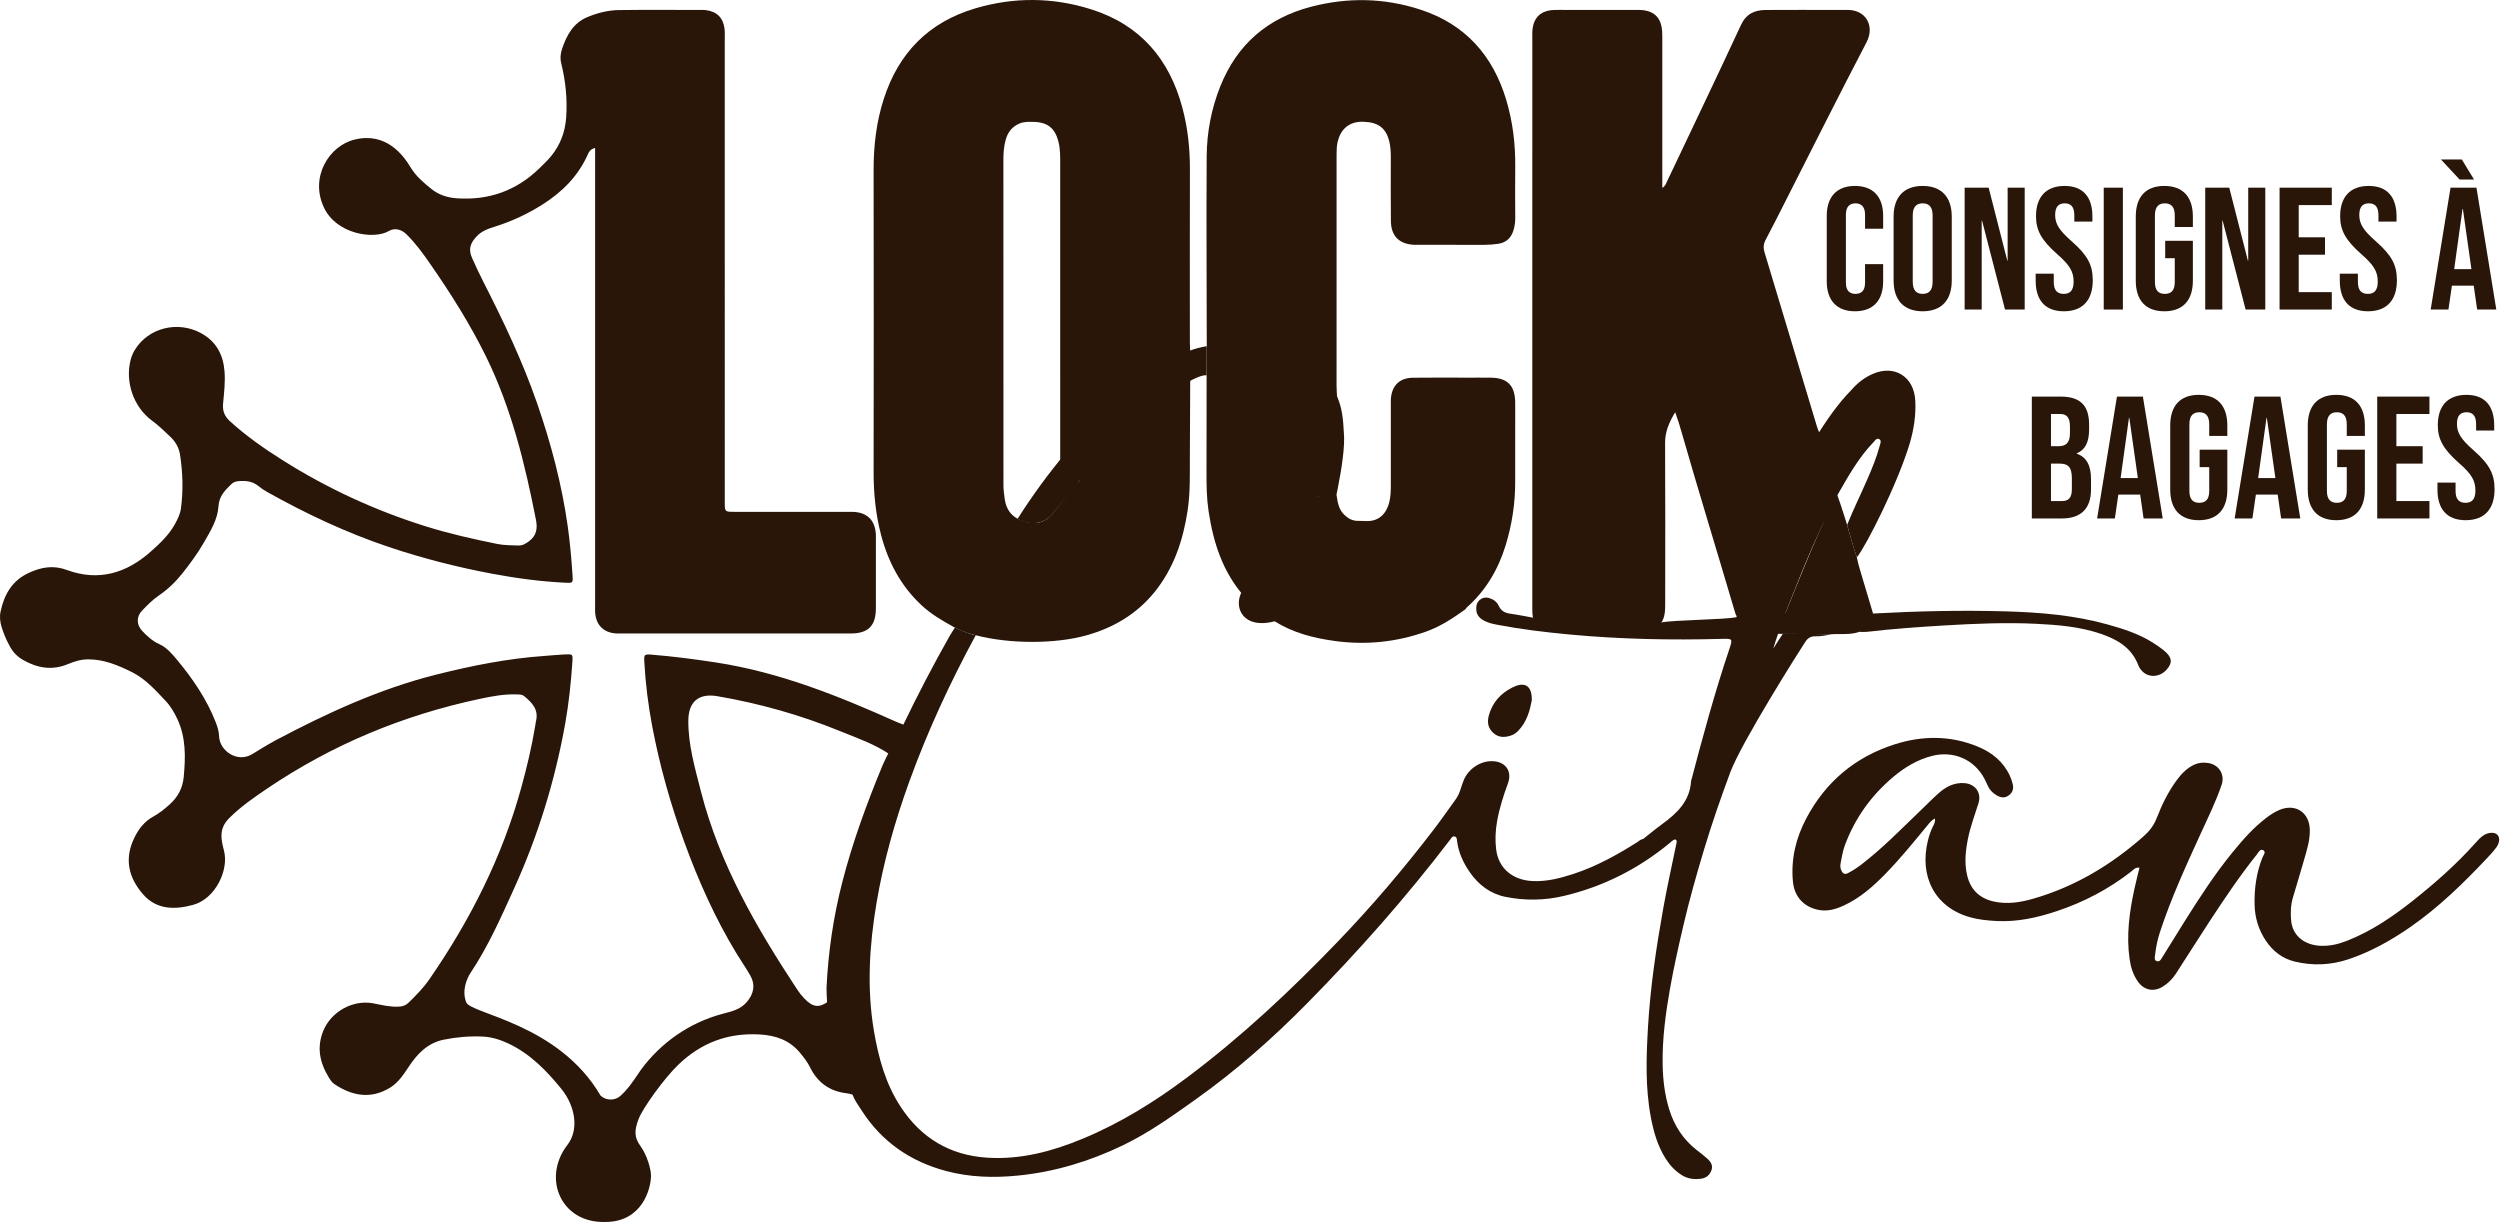
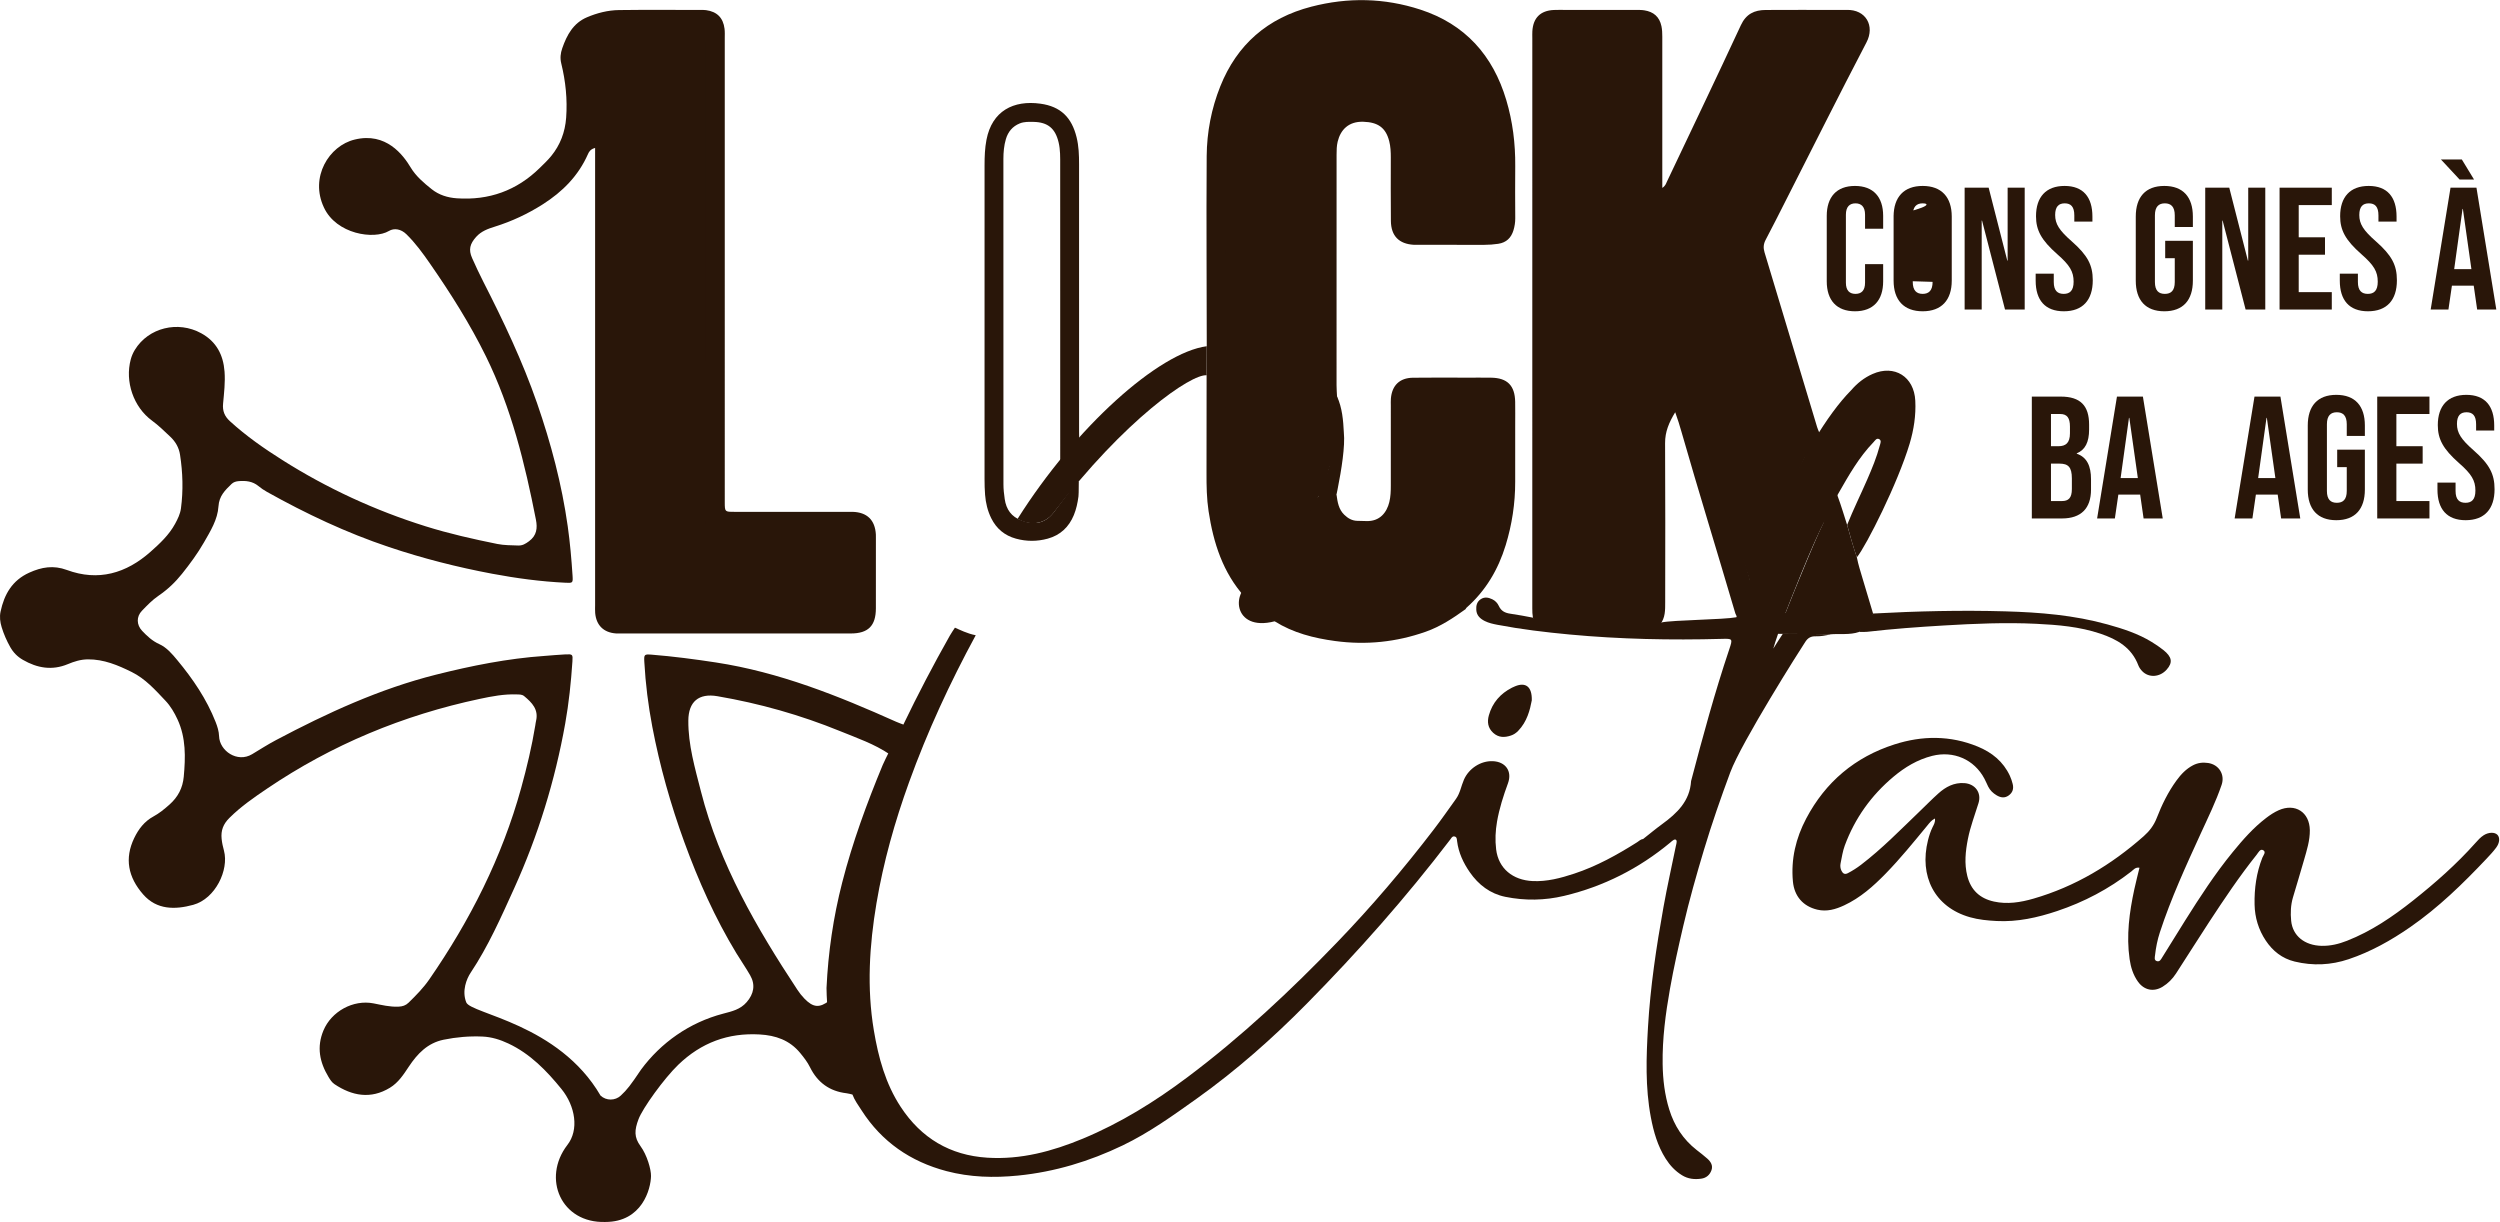
<svg xmlns="http://www.w3.org/2000/svg" width="2872" height="1404" viewBox="0 0 2872 1404" fill="none">
  <path d="M2098.57 323.207V248.008C2098.57 226.408 2109.77 213.609 2130.97 213.609C2152.17 213.609 2163.37 226.409 2163.37 248.008V262.808H2142.57V246.609C2142.57 237.41 2138.17 233.609 2131.57 233.609C2124.97 233.609 2120.57 237.41 2120.57 246.609V324.807C2120.57 334.007 2124.97 337.607 2131.57 337.607C2138.17 337.607 2142.57 334.007 2142.57 324.807V303.409H2163.37V323.209C2163.37 344.809 2152.17 357.607 2130.97 357.607C2109.77 357.605 2098.57 344.805 2098.57 323.207Z" fill="#291609" />
-   <path d="M2175.37 322.406V248.806C2175.37 226.407 2187.17 213.607 2208.77 213.607C2230.37 213.607 2242.17 226.408 2242.17 248.806V322.406C2242.17 344.805 2230.37 357.605 2208.77 357.605C2187.17 357.605 2175.37 344.805 2175.37 322.406ZM2220.17 323.805V247.408C2220.17 237.408 2215.77 233.607 2208.77 233.607C2201.77 233.607 2197.37 237.408 2197.37 247.408V323.805C2197.37 333.805 2201.77 337.605 2208.77 337.605C2215.77 337.605 2220.17 333.805 2220.17 323.805Z" fill="#291609" />
+   <path d="M2175.37 322.406V248.806C2175.37 226.407 2187.17 213.607 2208.77 213.607C2230.37 213.607 2242.17 226.408 2242.17 248.806V322.406C2242.17 344.805 2230.37 357.605 2208.77 357.605C2187.17 357.605 2175.37 344.805 2175.37 322.406ZV247.408C2220.17 237.408 2215.77 233.607 2208.77 233.607C2201.77 233.607 2197.37 237.408 2197.37 247.408V323.805C2197.37 333.805 2201.77 337.605 2208.77 337.605C2215.77 337.605 2220.17 333.805 2220.17 323.805Z" fill="#291609" />
  <path d="M2256.97 215.607H2284.57L2305.97 299.406H2306.37V215.607H2325.97V355.605H2303.37L2276.97 253.407H2276.57V355.605H2256.97V215.607Z" fill="#291609" />
  <path d="M2338.57 322.406V314.406H2359.37V324.007C2359.37 334.007 2363.77 337.607 2370.77 337.607C2377.77 337.607 2382.17 334.007 2382.17 323.607C2382.17 312.007 2377.77 304.608 2363.37 292.008C2344.97 275.808 2338.97 264.407 2338.97 248.407C2338.97 226.407 2350.37 213.607 2371.77 213.607C2393.17 213.607 2403.77 226.407 2403.77 248.806V254.607H2382.97V247.408C2382.97 237.408 2378.97 233.607 2371.97 233.607C2364.97 233.607 2360.97 237.408 2360.97 247.006C2360.97 257.206 2365.57 264.606 2379.97 277.206C2398.37 293.404 2404.17 304.604 2404.17 322.005C2404.17 344.805 2392.57 357.605 2370.97 357.605C2349.37 357.605 2338.57 344.805 2338.57 322.406Z" fill="#291609" />
-   <path d="M2416.77 215.607H2438.77V355.605H2416.77V215.607Z" fill="#291609" />
  <path d="M2453.57 322.406V248.806C2453.57 226.407 2464.77 213.607 2486.37 213.607C2507.97 213.607 2519.17 226.408 2519.17 248.806V260.806H2498.37V247.407C2498.37 237.407 2493.97 233.607 2486.97 233.607C2479.97 233.607 2475.57 237.407 2475.57 247.407V324.007C2475.57 334.007 2479.97 337.607 2486.97 337.607C2493.97 337.607 2498.37 334.007 2498.37 324.007V296.608H2487.37V276.608H2519.17V322.408C2519.17 344.807 2507.97 357.607 2486.37 357.607C2464.77 357.606 2453.57 344.805 2453.57 322.406Z" fill="#291609" />
  <path d="M2533.36 215.607H2560.97L2582.36 299.406H2582.76V215.607H2602.36V355.605H2579.76L2553.36 253.407H2552.97V355.605H2533.36V215.607Z" fill="#291609" />
  <path d="M2618.76 215.607H2678.76V235.607H2640.76V272.606H2670.96V292.606H2640.76V335.605H2678.76V355.605H2618.76V215.607Z" fill="#291609" />
  <path d="M2687.96 322.406V314.406H2708.76V324.007C2708.76 334.007 2713.16 337.607 2720.16 337.607C2727.16 337.607 2731.56 334.007 2731.56 323.607C2731.56 312.007 2727.16 304.608 2712.76 292.008C2694.36 275.808 2688.36 264.407 2688.36 248.407C2688.36 226.407 2699.76 213.607 2721.16 213.607C2742.56 213.607 2753.16 226.407 2753.16 248.806V254.607H2732.36V247.408C2732.36 237.408 2728.36 233.607 2721.36 233.607C2714.36 233.607 2710.36 237.408 2710.36 247.006C2710.36 257.206 2714.96 264.606 2729.36 277.206C2747.76 293.404 2753.56 304.604 2753.56 322.005C2753.56 344.805 2741.96 357.605 2720.36 357.605C2698.76 357.605 2687.96 344.805 2687.96 322.406Z" fill="#291609" />
  <path d="M2815.16 215.607H2844.96L2867.76 355.605H2845.76L2841.76 327.805V328.205H2816.76L2812.76 355.603H2792.36L2815.16 215.607ZM2804.16 183.209H2828.16L2842.16 206.209H2825.56L2804.16 183.209ZM2839.16 309.207L2829.36 240.008H2828.96L2819.36 309.207H2839.16Z" fill="#291609" />
  <path d="M2334.16 455.607H2367.36C2390.16 455.607 2399.96 466.208 2399.96 487.806V493.407C2399.96 507.806 2395.56 516.806 2385.77 520.806V521.206C2397.56 525.206 2402.16 535.604 2402.16 550.404V562.404C2402.16 584.005 2390.76 595.603 2368.77 595.603H2334.16V455.607ZM2364.77 512.606C2372.96 512.606 2377.96 509.006 2377.96 497.806V490.006C2377.96 480.006 2374.56 475.607 2366.77 475.607H2356.16V512.606H2364.77ZM2368.77 575.605C2376.16 575.605 2380.16 572.207 2380.16 561.805V549.606C2380.16 536.606 2375.96 532.606 2365.96 532.606H2356.16V575.605H2368.77Z" fill="#291609" />
  <path d="M2431.96 455.607H2461.76L2484.56 595.605H2462.56L2458.56 567.805V568.205H2433.56L2429.56 595.603H2409.17L2431.96 455.607ZM2455.96 549.207L2446.16 480.008H2445.76L2436.16 549.207H2455.96Z" fill="#291609" />
-   <path d="M2493.16 562.406V488.806C2493.16 466.407 2504.36 453.607 2525.96 453.607C2547.56 453.607 2558.76 466.408 2558.76 488.806V500.806H2537.96V487.407C2537.96 477.407 2533.56 473.607 2526.56 473.607C2519.56 473.607 2515.17 477.407 2515.17 487.407V564.007C2515.17 574.007 2519.56 577.607 2526.56 577.607C2533.56 577.607 2537.96 574.007 2537.96 564.007V536.608H2526.96V516.608H2558.76V562.408C2558.76 584.807 2547.56 597.607 2525.96 597.607C2504.36 597.606 2493.16 584.805 2493.16 562.406Z" fill="#291609" />
  <path d="M2589.96 455.607H2619.76L2642.56 595.605H2620.56L2616.56 567.805V568.205H2591.56L2587.56 595.603H2567.16L2589.96 455.607ZM2613.96 549.207L2604.16 480.008H2603.76L2594.16 549.207H2613.96Z" fill="#291609" />
  <path d="M2651.16 562.406V488.806C2651.16 466.407 2662.36 453.607 2683.96 453.607C2705.56 453.607 2716.76 466.408 2716.76 488.806V500.806H2695.96V487.407C2695.96 477.407 2691.56 473.607 2684.56 473.607C2677.56 473.607 2673.16 477.407 2673.16 487.407V564.007C2673.16 574.007 2677.56 577.607 2684.56 577.607C2691.56 577.607 2695.96 574.007 2695.96 564.007V536.608H2684.96V516.608H2716.76V562.408C2716.76 584.807 2705.56 597.607 2683.96 597.607C2662.36 597.606 2651.16 584.805 2651.16 562.406Z" fill="#291609" />
  <path d="M2730.96 455.607H2790.96V475.607H2752.96V512.606H2783.15V532.606H2752.96V575.605H2790.96V595.605H2730.96V455.607Z" fill="#291609" />
  <path d="M2800.15 562.406V554.406H2820.96V564.007C2820.96 574.007 2825.35 577.607 2832.35 577.607C2839.35 577.607 2843.75 574.007 2843.75 563.607C2843.75 552.007 2839.35 544.608 2824.95 532.008C2806.55 515.808 2800.55 504.407 2800.55 488.407C2800.55 466.407 2811.95 453.607 2833.35 453.607C2854.75 453.607 2865.35 466.407 2865.35 488.806V494.607H2844.55V487.407C2844.55 477.407 2840.55 473.607 2833.55 473.607C2826.55 473.607 2822.55 477.407 2822.55 487.006C2822.55 497.206 2827.15 504.606 2841.55 517.206C2859.95 533.404 2865.75 544.604 2865.75 562.005C2865.75 584.805 2854.15 597.605 2832.55 597.605C2810.96 597.605 2800.15 584.805 2800.15 562.406Z" fill="#291609" />
  <path d="M979.286 1257.41C977.026 1256.9 974.791 1256.19 972.504 1255.93C953.041 1253.67 939.191 1243.57 930.566 1226.1C927.601 1220.1 923.58 1214.93 919.313 1209.74C907.115 1194.88 891.068 1189.42 872.676 1188.38C836.399 1186.32 805.538 1197.85 779.22 1223.17C762.98 1238.79 738.256 1273.11 733.529 1285.72C728.802 1298.33 728.3 1306.41 735.8 1316.66C743.3 1326.91 748.011 1343.36 747.882 1351C747.632 1366 737.632 1403.8 695.382 1403.8C644.466 1405.33 622.466 1353.66 651.694 1315.47C665.465 1298 660.952 1270.69 644.978 1251.02C627.907 1230 609.122 1210.59 584.015 1198.78C574.596 1194.35 564.803 1191.26 554.311 1190.8C539.269 1190.15 524.41 1191.4 509.631 1194.42C491.172 1198.2 479.49 1210.56 469.689 1225.28C463.575 1234.46 457.738 1243.63 447.95 1249.61C425.814 1263.13 404.278 1258.87 384.322 1245.53C381.195 1243.44 379.238 1240.27 377.347 1237.13C367.198 1220.28 363.633 1202.86 371.56 1183.85C380.685 1161.96 405.672 1148.09 429.133 1152.68C438.598 1154.54 447.934 1156.89 457.756 1156.46C462.372 1156.25 466.049 1155.13 469.386 1151.87C477.979 1143.48 486.374 1134.97 493.241 1125.03C539.992 1057.36 576.749 984.88 598.697 905.327C605.249 881.581 610.955 857.608 614.953 833.269C615.224 831.627 615.391 829.961 615.781 828.349C618.978 815.126 611.164 807.173 602.192 799.734C599.641 797.62 596.629 797.861 593.641 797.75C579.189 797.204 565.109 799.902 551.105 802.881C463.095 821.589 381.408 855.468 306.85 905.942C291.742 916.171 276.657 926.561 263.534 939.639C256.404 946.743 253.653 954.065 254.596 963.617C255.058 968.305 256.111 972.816 257.308 977.314C263.165 999.324 247.515 1032.47 221.941 1039.48C201.061 1045.19 180.104 1045.3 164.593 1027.65C146.992 1007.63 143.007 986.028 154.128 962.876C159.138 952.442 165.827 943.622 176.302 937.935C183.023 934.286 188.904 929.45 194.688 924.314C204.488 915.618 209.912 905.191 211.093 892.312C213.145 869.923 213.73 847.714 203.989 826.588C200.343 818.676 196.012 811.255 189.981 804.886C178.289 792.536 166.941 779.726 151.364 772.032C135.49 764.189 119.338 757.347 101.02 757.469C92.732 757.523 85.264 759.902 77.888 762.974C59.76 770.525 42.759 767.521 26.286 758.024C20.057 754.432 15.276 749.615 11.739 743.32C7.635 736.013 4.31 728.424 1.88 720.424C0.107 714.592 -0.634 708.611 0.638 702.644C4.858 682.804 13.974 666.757 33.572 657.887C47.811 651.442 61.363 649.079 76.788 654.78C112.909 668.131 144.933 658.696 172.914 633.899C183.586 624.444 194.156 614.617 201.156 601.749C204.213 596.134 207.029 590.412 207.87 584.098C210.615 563.496 209.989 542.9 206.82 522.387C205.558 514.214 201.673 507.4 195.61 501.699C188.825 495.319 182.266 488.812 174.661 483.249C153.265 467.588 143.354 438.27 150.222 412.824C151.257 408.988 152.834 405.312 154.953 401.854C170.546 376.426 204.414 368.117 231.18 382.856C248.663 392.486 256.515 407.752 257.953 426.84C258.884 439.166 257.396 451.484 256.27 463.749C255.512 472.005 257.835 478.118 264.182 483.911C282.736 500.849 303.203 515.128 324.32 528.477C375.835 561.053 430.784 586.397 488.94 604.614C515.958 613.078 543.581 619.304 571.332 624.907C579.228 626.502 587.229 626.366 595.22 626.684C600.273 626.886 603.705 624.732 607.679 621.814C616.658 615.222 617.567 606.643 615.677 597.019C603.013 532.512 587.492 468.865 558.27 409.428C539.843 371.955 517.563 336.808 493.786 302.548C485.602 290.756 477.246 279.253 466.911 269.132C460.622 262.974 452.807 261.76 446.838 265.315C429.54 275.616 386.387 269.006 372.141 238.399C355.637 203.506 377.985 167.404 407.491 160.324C443.637 151.508 463.253 178.206 471.774 192.385C477.779 202.377 486.848 210.115 495.999 217.392C504.354 224.038 514.291 227.073 524.719 227.802C561.64 230.384 593.591 218.974 620.094 192.924C624.61 188.486 629.265 184.125 633.246 179.232C643.631 166.473 649.189 151.763 650.395 135.287C651.941 114.166 649.796 93.39 644.784 72.925C643.263 66.724 643.914 61.155 645.934 55.365C651.238 40.16 658.579 26.549 674.337 19.844C686.048 14.862 698.417 11.733 711.092 11.563C742.417 11.142 773.752 11.422 805.083 11.434C807.08 11.435 809.102 11.381 811.07 11.646C823.685 13.346 830.796 20.417 832.358 33.069C832.802 36.686 832.605 40.389 832.605 44.052C832.614 220.035 832.612 396.022 832.612 572.008C832.612 573.675 832.605 575.341 832.612 577.008C832.658 587.964 832.659 587.994 843.542 587.996C886.539 588.01 929.535 588.001 972.531 588.001C974.864 588.001 977.199 587.942 979.53 588.012C996.11 588.491 1005.27 597.434 1006.2 614.033C1006.27 615.362 1006.23 616.699 1006.23 618.032C1006.23 645.03 1006.29 672.028 1006.21 699.025C1006.15 718.88 997.387 727.716 977.49 727.73C889.164 727.792 800.838 727.756 712.511 727.754C710.845 727.754 709.171 727.81 707.513 727.689C693.451 726.663 684.939 718.293 683.74 704.209C683.487 701.23 683.658 698.213 683.658 695.213C683.656 524.227 683.657 353.241 683.657 182.256C683.657 178.403 683.657 174.554 683.657 169.951C678.663 171.291 676.835 173.886 675.492 176.938C664.515 201.898 646.338 220.213 623.557 234.713C606.262 245.721 587.994 254.255 568.479 260.359C560.559 262.838 552.851 265.551 546.921 272.213C539.898 280.099 538.021 286.746 542.348 296.442C546.417 305.567 550.639 314.64 555.181 323.539C578.374 368.976 600.285 414.977 617.019 463.268C632.972 509.312 645.382 556.229 652.207 604.569C654.865 623.391 656.5 642.287 657.742 661.225C658.299 669.719 657.997 669.844 649.814 669.458C621.481 668.121 593.421 664.357 565.581 659.133C525.284 651.569 485.617 641.457 446.722 628.404C397.909 612.024 351.576 590.171 306.713 565.078C303.237 563.134 299.879 560.865 296.81 558.333C290.092 552.793 282.322 552.068 274.154 552.732C271.108 552.979 268.268 553.789 265.979 556.005C258.599 563.157 251.727 569.712 250.981 581.715C250.043 596.825 241.79 610.078 234.32 623.102C227.013 635.841 218.303 647.648 209.151 659.128C201.408 668.841 192.489 677.318 182.238 684.287C174.986 689.218 169.023 695.475 163.016 701.698C156.537 708.409 156.767 717.823 163.287 724.716C169.02 730.775 174.972 736.345 182.843 739.899C191.512 743.813 197.692 751.164 203.64 758.328C221.596 779.955 237.304 803.025 247.688 829.379C249.778 834.683 251.485 840.09 251.675 845.797C252.23 862.485 272.505 876.693 289.618 866.422C298.757 860.939 307.746 855.16 317.156 850.182C375.872 819.105 436.072 791.377 500.745 775.092C541.745 764.767 583.246 756.449 625.599 753.52C633.571 752.968 641.527 752.097 649.504 751.764C657.897 751.412 658.144 751.664 657.592 759.893C655.989 783.834 653.525 807.69 649.295 831.329C637.566 896.891 618.112 960.045 590.59 1020.73C575.588 1053.81 560.911 1087.05 540.703 1117.42C536.054 1124.4 530.383 1138.27 535.633 1151.52C540.883 1164.77 641.883 1176.02 689.89 1258.61C696.383 1264.67 706.684 1264.68 713.17 1258.59C720.476 1251.73 724.191 1246.99 736.422 1228.8C759.133 1198.02 791.851 1174.69 830.852 1164.47C840.952 1161.82 850.515 1159.71 857.879 1151.16C865.888 1141.85 868.11 1131.46 861.775 1120.39C856.816 1111.72 851.066 1103.5 845.881 1094.96C821.426 1054.64 802.329 1011.81 786.211 967.572C770.446 924.301 757.985 880.112 749.361 834.885C744.679 810.335 741.584 785.532 740.209 760.562C739.727 751.771 740.029 751.38 748.986 752.105C773.552 754.091 797.98 757.293 822.347 761.019C895.212 772.166 962.796 799.282 1029.49 829.149C1032.2 830.362 1035.02 831.317 1037.8 832.392C1038.93 833.201 1039.99 834.351 1039.74 835.658C1037.55 846.804 1033.62 857.189 1025.77 865.697C1024.86 866.682 1023.37 866.715 1022.01 866.547C1004.49 854.646 984.509 847.833 965.161 839.943C919.689 821.395 872.598 808.103 824.161 799.797C802.652 796.109 790.944 806.126 790.757 827.685C790.511 855.726 798.405 882.402 805.21 909.083C826.507 992.604 869.144 1065.95 916.068 1137.11C918.458 1140.74 921.132 1144.13 924.163 1147.25C934.218 1157.6 941.429 1158.2 952.757 1149.56C957.921 1151.93 957.669 1157.1 958.599 1161.44C962.283 1178.6 962.583 1196.34 968.128 1213.25C971.649 1223.99 975.359 1234.6 979.653 1245.05C981.296 1249.01 984.557 1253.45 979.286 1257.41Z" fill="#291609" />
  <path d="M2222.87 940.273C2218.53 942.445 2216.29 945.733 2213.8 948.755C2198.33 967.521 2183.02 986.431 2166 1003.86C2151.96 1018.23 2137.04 1031.44 2118.62 1040.05C2108.8 1044.64 2098.64 1047.61 2087.68 1045.01C2071.31 1041.12 2061.27 1029.53 2059.7 1012.66C2057.31 987.004 2063.04 962.942 2074.95 940.357C2097.14 898.28 2131.12 869.691 2176.27 855.2C2208.23 844.938 2240.56 844.709 2272.1 857.7C2288.28 864.361 2301.31 874.866 2308.92 891.205C2310.34 894.263 2311.36 897.382 2312.17 900.611C2313.52 906.023 2312.19 910.517 2307.59 913.823C2302.89 917.203 2298.25 916.373 2293.58 913.571C2289.48 911.107 2286.17 907.938 2284.03 903.634C2282.55 900.65 2281.29 897.555 2279.73 894.613C2268 872.384 2244.15 862.156 2219.69 868.342C2202.79 872.618 2188.32 881.341 2175.23 892.317C2149.72 913.706 2130.89 939.981 2119.3 971.321C2116.86 977.936 2115.88 984.878 2114.47 991.717C2113.87 994.655 2114.11 997.664 2115.56 1000.49C2117.2 1003.7 2119.36 1004.88 2122.82 1003.09C2128.16 1000.31 2133.17 997.115 2137.97 993.452C2162.14 974.973 2183.3 953.206 2205.18 932.223C2212.39 925.303 2219.39 918.141 2226.83 911.473C2235.22 903.952 2244.75 898.832 2256.59 899.639C2269.05 900.489 2276.61 910.619 2272.91 922.598C2268.69 936.269 2263.52 949.642 2260.74 963.744C2257.94 977.906 2256.45 992.082 2260.03 1006.32C2264.08 1022.44 2274.41 1032.13 2290.57 1035.69C2306.02 1039.1 2321.19 1036.65 2335.94 1032.39C2383.84 1018.57 2425.49 993.512 2462.68 960.639C2469.29 954.796 2474.37 948.163 2477.61 939.826C2483.52 924.584 2490.67 909.913 2500.36 896.621C2505.51 889.557 2511.34 883.348 2519.27 879.185C2524.9 876.232 2530.71 875.63 2536.72 876.525C2549.1 878.375 2556.23 889.78 2552.2 901.629C2545.64 920.884 2536.64 939.125 2528.2 957.586C2511.17 994.838 2494.02 1032.04 2481.27 1071.06C2478.46 1079.62 2476.7 1088.44 2475.71 1097.4C2475.43 1099.91 2474.39 1103.17 2477.9 1104.17C2481.13 1105.11 2482.5 1102.18 2483.88 1099.95C2492.7 1085.82 2501.4 1071.61 2510.27 1057.51C2527.31 1030.43 2544.72 1003.61 2565.02 978.809C2576.62 964.621 2588.71 950.843 2603.41 939.635C2607.93 936.187 2612.6 933.083 2617.83 930.765C2636.68 922.407 2653.26 932.978 2653.53 953.709C2653.68 965.551 2650.07 976.721 2646.87 987.921C2642.75 1002.31 2638.38 1016.63 2634.14 1030.98C2631.55 1039.76 2631.22 1048.83 2632.08 1057.76C2633.75 1075.07 2647.5 1086.13 2667.05 1086.58C2677.19 1086.81 2686.84 1084.47 2696.24 1080.77C2724.16 1069.8 2748.64 1053.14 2771.95 1034.67C2797.56 1014.37 2822.05 992.803 2843.84 968.321C2846.71 965.092 2849.61 961.843 2853.32 959.492C2858.92 955.94 2865.94 955.753 2869.09 959.094C2872.05 962.235 2871.72 968.247 2867.6 973.762C2864.23 978.282 2860.35 982.45 2856.47 986.555C2829.42 1015.17 2801.31 1042.6 2768.79 1065.12C2746.78 1080.36 2723.59 1093.37 2698.14 1101.93C2677.79 1108.77 2657.06 1109.7 2636.11 1104.63C2621.73 1101.15 2610.91 1092.52 2602.92 1080.55C2594.63 1068.14 2590.36 1054.15 2590.06 1039.15C2589.68 1020.66 2592.16 1002.64 2599 985.292C2600.06 982.606 2603.81 978.688 2599.78 976.61C2596.43 974.875 2594.41 979.446 2592.42 981.926C2572.65 1006.69 2555.04 1032.98 2537.71 1059.45C2524.94 1078.96 2512.56 1098.73 2499.86 1118.29C2495.84 1124.48 2490.67 1129.76 2484.33 1133.61C2474.06 1139.84 2463.18 1137.58 2456.15 1127.82C2450.58 1120.07 2447.83 1111.13 2446.49 1101.84C2442.59 1074.7 2446.21 1048.02 2451.93 1021.51C2453.67 1013.46 2455.76 1005.49 2457.84 996.867C2453.19 995.943 2450.95 999.21 2448.33 1001.25C2422.58 1021.31 2394.1 1036.28 2363.21 1046.61C2340.7 1054.13 2317.73 1059.3 2293.71 1058.06C2283.37 1057.52 2273.02 1056.54 2263.1 1053.72C2222.25 1042.13 2204.58 1006.32 2214.87 965.256C2216.16 960.119 2217.8 955.042 2220.17 950.197C2221.53 947.425 2223.47 944.535 2222.87 940.273Z" fill="#291609" />
  <path d="M1907.07 717.394C1906.09 717.571 1904.88 717.434 1904.18 717.969C1893.74 725.948 1881.45 721.255 1870.17 723.187C1858.81 725.131 1847.23 722.874 1836.03 725.828C1830.46 730.801 1823.82 727.812 1817.8 727.79C1802.22 727.727 1786.6 727.107 1771.4 723.008C1764.51 721.15 1760.05 714.742 1760.3 698.696C1760.32 480.463 1760.32 262.226 1760.32 43.992C1760.32 41.326 1760.21 38.654 1760.36 35.999C1761.24 20.546 1769.58 12.21 1785 11.465C1789.65 11.238 1794.33 11.402 1798.99 11.402C1825.65 11.4 1852.3 11.388 1878.96 11.421C1882.28 11.425 1885.66 11.34 1888.92 11.85C1899.52 13.504 1906.4 19.192 1908.68 30.129C1909.5 34.113 1909.64 38.04 1909.64 42.024C1909.65 96.335 1909.65 150.642 1909.65 204.951C1909.65 208.157 1909.65 211.363 1909.65 215.858C1913.29 213.501 1913.91 210.879 1914.97 208.645C1943.37 148.791 1972.02 89.054 1999.91 28.962C2005.93 15.987 2015.47 11.546 2028.33 11.465C2054.98 11.297 2081.64 11.407 2108.29 11.402C2112.63 11.402 2116.96 11.522 2121.29 11.391C2143.54 10.719 2154.11 29.752 2144.22 48.667C2113.07 108.267 2083.02 168.438 2052.53 228.386C2044.53 244.115 2036.65 259.911 2028.39 275.504C2025.85 280.311 2025.53 284.712 2027.07 289.819C2047.29 356.73 2067.4 423.673 2087.5 490.622C2088.36 493.503 2092.14 501.996 2092.14 501.996C2092.14 501.996 2083.7 514.002 2079.76 521.246C2078.76 523.092 2076.01 526.731 2073.47 525.658C2068.48 523.946 2069.44 516.409 2068.22 512.349C2046.76 440.858 2025.75 369.229 2003.79 297.891C2000.1 285.936 2000.59 275.755 2006.41 264.491C2042.82 194.032 2078.39 123.14 2114.58 52.569C2115.8 50.196 2116.91 47.764 2118.16 45.414C2121.33 39.448 2119.59 36.892 2112.85 36.914C2086.19 37.001 2059.52 36.976 2032.86 36.925C2025.23 36.91 2021.48 41.282 2018.67 47.419C2004.69 78.028 1989.71 108.173 1975.42 138.644C1949.4 194.159 1923.04 249.515 1896.84 304.947C1896.56 305.551 1896.31 306.186 1895.91 306.716C1893.84 309.474 1892.94 314.744 1888.58 313.436C1884.65 312.259 1885.4 307.306 1885.3 303.761C1885.03 294.1 1885.2 284.432 1885.2 274.766C1885.19 201.108 1885.2 127.452 1885.19 53.793C1885.19 36.949 1885.17 36.939 1867.91 36.935C1844.91 36.927 1821.92 36.902 1798.92 36.946C1785.44 36.971 1785.08 37.321 1785.08 51.15C1785.06 214.463 1785.07 377.776 1785.07 541.089C1785.07 590.417 1785.05 639.744 1785.08 689.069C1785.09 702.569 1785.55 703.011 1799.19 703.041C1823.52 703.091 1847.85 703.115 1872.18 703.027C1884.38 702.982 1885.16 702.196 1885.17 689.904C1885.22 628.246 1885.31 566.588 1885.08 504.927C1885.04 494.281 1887.18 484.656 1892.13 475.228C1902.18 456.041 1911.53 436.486 1921.38 417.194C1923.26 413.513 1924.58 407.972 1929.72 408.424C1934.73 408.864 1935.48 414.318 1936.69 418.385C1955.42 481.299 1974.42 544.135 1992.96 607.106C1998.14 624.689 2003.65 642.172 2008.58 659.828C2009.92 664.616 2011.4 669.412 2010.2 674.491C2007.58 686.695 2003.49 698.409 1998.43 709.801C1994.5 708.802 1993.75 705.375 1992.83 702.225C1972.56 633.297 1951.34 564.657 1931.54 495.593C1929.55 488.634 1927.45 481.738 1924.48 473.572C1917.26 485.421 1912.78 496.142 1912.85 509.083C1913.21 569.966 1913.05 630.853 1912.97 691.735C1912.95 700.683 1913.26 709.815 1907.07 717.394Z" fill="#291609" />
-   <path d="M1120.91 729.774C1113.73 728.336 1104.6 725.086 1096.59 720.836C1082.87 713.255 1069.72 705.675 1058.22 694.894C1034.69 672.838 1020.26 645.481 1012.16 614.531C1005.96 590.865 1003.57 566.82 1003.6 542.361C1003.79 426.75 1003.81 311.135 1003.59 195.523C1003.54 167.651 1006.71 140.349 1015.22 113.826C1032.21 60.865 1066.89 25.382 1120.56 9.563C1164.85 -3.491 1209.28 -3.235 1253.39 10.667C1309.79 28.438 1343.29 67.617 1358.34 123.851C1364.58 147.165 1367.05 170.872 1366.98 194.988C1366.78 260.959 1366.9 326.926 1366.93 392.896C1366.93 397.216 1367.25 401.537 1367.42 405.858C1362.19 414.604 1351.93 419.338 1344.53 416.418C1342.61 411.256 1343.26 405.871 1343.25 400.573C1343.21 334.608 1343.28 268.644 1343.19 202.679C1343.16 183.333 1341.41 164.06 1337.84 145.071C1325.1 77.405 1282.27 33.824 1207.87 26.468C1176.39 23.355 1146.02 26.17 1116.54 37.286C1078.24 51.731 1053.24 79.265 1039.88 117.601C1031.69 141.123 1028.93 165.47 1028.96 190.336C1029.12 313.27 1028.93 436.203 1029.12 559.138C1029.16 586.784 1034.8 613.458 1046.87 638.465C1063.82 673.569 1091.88 695.755 1128.96 706.39C1165.6 716.898 1202.81 717.411 1239.44 707.183C1299.34 690.454 1329.59 647.817 1338.91 588.404C1342.06 568.346 1343.48 548.093 1343.31 527.716C1343.11 503.069 1342.88 478.413 1343.46 453.768C1346.78 443.161 1356.19 436.541 1367.32 436.97C1367.19 465.574 1367.08 494.183 1366.92 522.788C1366.79 544.061 1367.55 565.351 1364.34 586.529C1359.11 620.974 1348.28 653.217 1326.05 680.526C1305.7 705.539 1278.95 721.27 1248.08 729.893C1212.26 739.903 1160.13 739.992 1120.91 729.774Z" fill="#291609" />
  <path d="M1386.33 397.994C1386.25 364.686 1386.12 331.381 1386.1 298.072C1386.07 258.431 1385.89 218.79 1386.24 179.15C1386.48 151.603 1391.66 124.758 1401.86 99.21C1421.1 51.051 1456.18 20.693 1506.51 7.658C1548.58 -3.238 1590.28 -2.424 1631.52 10.968C1683.09 27.71 1715.07 63.514 1730.4 114.888C1737.78 139.632 1740.94 164.973 1740.7 190.79C1740.52 210.774 1740.59 230.765 1740.72 250.751C1740.75 255.49 1740.03 260.023 1738.68 264.506C1736.03 273.272 1730.46 278.696 1721.16 280.083C1715.87 280.869 1710.59 281.275 1705.24 281.27C1679.93 281.234 1654.61 281.255 1629.29 281.255C1627.63 281.255 1625.96 281.321 1624.3 281.232C1607.24 280.29 1598.06 271.12 1597.86 253.936C1597.58 229.623 1597.75 205.302 1597.76 180.984C1597.76 174.638 1597.51 168.319 1595.92 162.14C1591.92 146.581 1582.94 140.392 1566.11 139.874C1549.34 139.356 1539.98 149.052 1536.71 162.741C1535.54 167.644 1535.47 172.651 1535.46 177.644C1535.43 265.921 1535.41 354.197 1535.43 442.474C1535.43 446.792 1535.79 451.112 1535.98 455.43C1540.64 481.788 1542.14 507.75 1529.13 532.679C1524.84 540.889 1525.04 550.71 1522.08 559.482C1520.62 563.832 1520.48 569.664 1513.74 569.992C1510.71 566.302 1511.18 561.836 1511.18 557.556C1511.13 428.91 1511.03 300.264 1511.23 171.618C1511.27 145.965 1524.36 126.355 1545.28 118.935C1568.96 110.54 1593.83 116.064 1608.47 133.474C1620.57 147.871 1622.4 165.652 1622.96 183.387C1623.61 204.033 1623.03 224.71 1623.17 245.372C1623.24 255.896 1624.17 256.884 1634.57 256.942C1657.57 257.074 1680.56 257.012 1703.56 256.971C1709.75 256.96 1715.2 256.059 1714.99 248.055C1714.08 213.798 1718.09 179.386 1712.21 145.293C1707.14 115.839 1696.57 88.821 1675.56 66.749C1653.92 44.018 1626.6 32.726 1596.26 27.83C1562.06 22.309 1528.52 24.773 1495.99 37.288C1462.37 50.219 1439.35 74.028 1425.49 106.89C1415.65 130.221 1411.32 154.826 1411.22 180.02C1410.96 244.342 1411.14 308.666 1411.11 372.988C1411.11 378.305 1411.51 383.668 1410.11 388.904C1409.44 389.962 1412.39 415.287 1410.63 418.74C1404.64 430.528 1389.7 429.194 1386.15 430.224C1386.15 423.392 1386.33 404.117 1386.33 397.994Z" fill="#291609" />
  <path d="M1683.65 699.793C1669.36 710.092 1654.79 719.758 1637.96 725.699C1604.08 737.656 1569.43 741.218 1533.88 736.421C1509.32 733.108 1485.63 727.097 1464.34 713.758C1468.32 705.218 1474.13 698.981 1484.16 698.057C1506.27 706.896 1528.95 712.69 1552.94 713.646C1641.52 717.177 1699.9 676.821 1713.18 589.05C1717.19 562.529 1714.55 535.833 1715.18 509.223C1715.49 495.905 1714.96 482.563 1715.33 469.247C1715.55 461.385 1712.36 458.71 1704.71 458.798C1681.39 459.067 1658.07 458.805 1634.75 458.938C1624.06 459.001 1623.1 460.053 1623.06 471.329C1622.96 497.313 1622.89 523.304 1623.09 549.288C1623.18 561.028 1622.15 572.653 1619.43 583.985C1614.81 603.254 1603.48 617.006 1583.66 621.77C1562.54 626.847 1542.6 625.249 1526.56 608.14C1523.95 603.963 1523.53 599.372 1525.41 595.007C1529.13 586.351 1527.51 575.663 1535.43 568.633C1536.62 576.885 1537.79 585.052 1544.29 591.35C1548.56 595.485 1553.24 598.196 1559.25 598.341C1562.58 598.422 1565.91 598.427 1569.23 598.581C1585.44 599.329 1593.25 588.296 1596.06 576.734C1597.55 570.557 1597.78 564.223 1597.77 557.877C1597.75 527.236 1597.77 496.597 1597.78 465.956C1597.79 463.292 1597.64 460.613 1597.85 457.966C1599.06 442.834 1607.84 434.165 1623.06 433.938C1643.71 433.63 1664.36 433.853 1685.01 433.851C1694.33 433.851 1703.66 433.754 1712.98 433.885C1731.6 434.148 1740.3 442.862 1740.63 461.627C1740.79 470.615 1740.66 479.609 1740.66 488.603C1740.65 510.251 1740.62 531.899 1740.65 553.547C1740.7 578.369 1736.96 602.671 1729.72 626.34C1721.19 654.234 1706.8 678.649 1684.71 698.141C1684.24 698.556 1684 699.234 1683.65 699.793Z" fill="#291609" />
  <path d="M2151.77 704.821C2202.33 702.085 2252.94 700.867 2303.56 702.311C2343.21 703.444 2382.68 706.641 2421.15 717.362C2438.82 722.288 2456.23 727.862 2471.99 737.554C2476.52 740.339 2480.97 743.319 2485.13 746.621C2495.27 754.677 2496.3 761.037 2489.14 769.162C2481.28 778.082 2468.51 778.968 2460.88 770.946C2459.08 769.054 2457.43 766.756 2456.52 764.34C2448.82 743.97 2432.24 734.463 2412.94 727.967C2389 719.904 2364.18 717.83 2339.2 716.621C2303.88 714.912 2268.62 716.442 2233.38 718.533C2203.81 720.288 2174.27 722.417 2144.83 725.835C2141.87 726.178 2138.85 725.919 2135.86 725.939C2138.73 717.072 2145.2 710.908 2151.77 704.821Z" fill="#291609" />
  <path d="M2151.77 704.821C2148.8 713.619 2141.12 718.869 2135.86 725.94C2124.86 729.763 2113.36 727.688 2102.13 728.77C2092.81 728.484 2042.76 728.117 2039.77 728.117C2041.26 720.494 2045.85 713.38 2048.05 706.028C2051.6 702.757 2056.05 703.174 2060.33 703.153C2077.62 703.076 2094.9 703.184 2112.19 703.1C2124.13 703.041 2125.06 702.111 2121.64 690.333C2114.15 664.476 2105.9 638.838 2098.59 612.925C2097.01 607.294 2093.95 601.727 2096.16 595.508C2098.3 584.751 2103.76 575.589 2109.98 566.791C2116.63 584.991 2118.38 592.241 2121.97 603.023C2124.13 611.366 2129.25 628.741 2133.16 640.261C2134.84 648.97 2137.46 656.8 2139.85 665C2143.72 678.306 2147.78 691.552 2151.77 704.821Z" fill="#291609" />
  <path d="M1443.29 668.535C1438.86 674.295 1434.43 680.054 1429.99 685.809C1404.78 657.76 1393.93 623.653 1388.42 587.288C1386.23 572.784 1386 558.185 1386.04 543.555C1386.16 505.676 1386.13 467.797 1386.15 429.919C1392.39 425.017 1407.32 409.179 1407.38 423.487C1412.53 427.403 1411.05 433.131 1411.07 438.216C1411.22 478.169 1410.99 518.123 1411.21 558.074C1411.35 585.312 1416.3 611.658 1427.27 636.757C1430.48 644.127 1434.82 650.82 1438.92 657.673C1440.94 661.055 1443.78 664.135 1443.29 668.535Z" fill="#291609" />
  <path d="M1759.72 804.563C1757.63 815.672 1754.28 829.072 1744.07 839.615C1741.73 842.027 1739.09 843.867 1735.82 844.964C1728.42 847.447 1721.54 847.508 1715.38 841.88C1709.22 836.261 1708.32 829.277 1710.4 821.797C1714.46 807.236 1723.63 796.792 1737.03 789.97C1738.21 789.367 1739.44 788.855 1740.66 788.352C1752.63 783.449 1760.13 788.722 1759.72 804.563Z" fill="#291609" />
  <path d="M705.285 368.888C705.285 261.263 705.285 153.639 705.285 46.015C705.285 44.015 705.48 41.994 705.248 40.022C704.613 34.602 707.248 33.319 712.217 33.345C742.87 33.505 773.528 33.523 804.181 33.335C809.39 33.303 811.506 35.023 810.973 40.2C810.735 42.508 810.931 44.859 810.931 47.191C810.931 230.455 810.936 413.714 810.92 596.975C810.918 612.566 810.61 610.26 824.461 610.276C873.774 610.334 923.088 610.297 972.402 610.297C974.068 610.297 975.735 610.249 977.4 610.307C984.307 610.548 984.472 610.559 984.5 617.829C984.584 639.818 984.528 661.81 984.526 683.803C984.525 689.468 984.408 695.136 984.565 700.795C984.669 704.541 983.304 706.413 979.38 706.143C977.392 706.005 975.384 706.14 973.384 706.14C887.75 706.141 802.117 706.152 716.486 706.128C704.42 706.124 705.289 707.422 705.288 694.758C705.282 586.136 705.284 477.512 705.285 368.888Z" fill="#291609" />
  <path d="M1980.04 574.091C1964.26 521.15 1948.59 468.174 1932.79 415.237C1932.16 413.133 1932.19 410.511 1929.81 409.162C1927.5 409.713 1927.06 411.817 1926.24 413.486C1914.41 437.355 1902.73 461.297 1890.77 485.09C1888.41 489.778 1887.87 494.472 1887.88 499.528C1887.94 564.182 1887.91 628.838 1887.91 693.492C1887.91 695.492 1887.72 697.514 1887.96 699.485C1888.62 704.976 1885.87 706.183 1880.94 706.16C1850.28 706.014 1819.62 706.005 1788.96 706.166C1783.93 706.19 1781.41 704.775 1782.04 699.41C1782.27 697.438 1782.08 695.417 1782.08 693.417C1782.09 477.792 1782.07 262.166 1782.11 46.541C1782.12 31.625 1779.99 33.496 1795.5 33.444C1822.5 33.353 1849.49 33.417 1876.49 33.422C1889.31 33.424 1887.9 32.654 1887.9 44.566C1887.92 130.216 1887.91 215.867 1887.91 301.517C1887.91 305.017 1887.91 308.518 1887.91 312.018C1888.5 312.144 1889.09 312.269 1889.68 312.395C1890.82 310.173 1892.03 307.98 1893.1 305.724C1934.62 218.163 1976.22 130.642 2017.48 42.955C2020.75 35.981 2024.19 33.029 2032.26 33.196C2060.25 33.774 2088.25 33.418 2116.24 33.418C2119.21 33.418 2122.18 33.418 2125.26 33.418C2126.68 37.692 2123.94 40.192 2122.55 42.928C2089.25 108.547 2055.88 174.129 2022.51 239.714C2016.77 250.989 2011.12 262.318 2005.17 273.482C2002.67 278.175 2002.32 282.355 2003.93 287.655C2021.06 344.03 2037.89 400.497 2054.73 456.959C2060.91 477.683 2072.9 520.641 2074.07 524.475C2056.53 558.468 2013.64 660.443 2010.57 668.868C2005.97 652.326 1990.02 607.58 1980.04 574.091Z" fill="#291609" />
  <path d="M2096.79 597.596C2107.71 633.837 2118.01 667.99 2129.36 705.671C2101.51 706.519 2077.52 705.067 2050.8 705.156C2060.17 681.503 2093.77 598.949 2096.79 597.596Z" fill="#291609" />
-   <path d="M1345.83 417.624C1340.16 422.774 1333.31 426.242 1327.1 430.608C1300.13 449.544 1276.33 471.96 1254.28 496.324C1249.63 501.46 1244.79 506.421 1240.04 511.461C1235.65 506.288 1237.17 500.025 1237.16 494.194C1237.06 392.256 1237.05 290.318 1237.16 188.381C1237.17 177.612 1235.79 167.143 1233.11 156.775C1228.2 137.823 1216.39 125.908 1196.99 122.498C1168.96 117.567 1140.48 128.176 1135.94 165.004C1134.48 176.858 1133.09 188.773 1133.1 200.819C1133.22 313.753 1133.16 426.682 1133.18 539.614C1133.19 553.629 1134.11 567.66 1137.3 581.267C1143.02 605.67 1159.83 618.38 1185.03 618.518C1210.06 618.657 1227.06 605.853 1233.43 582.049C1234.21 579.153 1234.85 576.223 1235.73 573.361C1236.86 570.119 1237.58 566.807 1237.32 563.336C1237.2 559.837 1237.61 556.441 1239.31 553.309C1242.8 544.422 1250.14 538.344 1256 531.313C1270.46 513.99 1286.21 497.807 1302.74 482.435C1314.41 471.588 1326.59 461.363 1340.05 452.744C1341.73 451.67 1343.13 450.22 1345.34 451.217C1345.16 489.856 1346.71 528.525 1344.38 567.145C1343.05 589.205 1338.89 610.743 1330.33 631.249C1312.62 673.667 1280.89 700.145 1236.68 710.945C1197.4 720.543 1158.05 719.851 1119.48 706.433C1077.08 691.687 1050.18 661.814 1036.09 619.816C1028.07 595.881 1025.42 571.068 1025.41 545.963C1025.34 428.65 1025.34 311.34 1025.41 194.028C1025.43 170.289 1027.79 146.812 1034.76 123.965C1049.87 74.434 1081.97 42.066 1132.27 29.019C1171.85 18.752 1211.49 19.475 1250.42 32.735C1293.26 47.328 1320.42 77.402 1334.59 119.822C1342.92 144.76 1345.38 170.596 1345.44 196.676C1345.6 265.996 1345.48 335.317 1345.5 404.636C1345.51 408.966 1345.72 413.294 1345.83 417.624Z" fill="#291609" />
  <path d="M1443.29 668.535C1423.5 643.877 1413.94 615.238 1409.98 584.264C1405.44 538.064 1407.76 232.664 1407.79 190.951C1407.82 162.774 1410.96 135.049 1421.45 108.657C1438.89 64.77 1471.12 37.955 1517.01 27.608C1554.54 19.145 1591.78 20.113 1628.27 33.018C1666.88 46.675 1692.33 73.642 1706.52 111.715C1714.75 133.822 1718.3 156.778 1718.56 180.251C1718.83 203.906 1718.74 227.567 1718.69 251.229C1718.68 258.92 1718.38 259.311 1710.92 259.341C1682.93 259.457 1654.94 259.442 1626.94 259.362C1619.59 259.341 1619.46 259.153 1619.43 251.201C1619.36 227.875 1619.43 204.549 1619.36 181.222C1619.34 173.557 1618.73 165.982 1617.1 158.412C1610.32 126.99 1585.84 115.239 1557.3 118.967C1528.34 122.748 1517.15 142.785 1514.16 167.54C1513.48 173.137 1513.69 178.853 1513.69 184.518C1513.67 308.149 1513.67 431.782 1513.7 555.414C1513.7 560.403 1514.05 565.394 1514.24 570.392C1511.97 585.824 1504.41 599.127 1496.81 612.276C1485.32 632.175 1471.37 650.142 1452.98 664.315C1450.05 666.572 1447.31 668.916 1443.29 668.535Z" fill="#291609" />
  <path d="M1482 699.365C1489.16 687.549 1497.69 676.588 1503.26 663.766C1509.97 648.33 1516.64 632.913 1521.74 616.84C1522.96 613.005 1522.63 608.08 1527.24 605.816C1543.67 626.265 1588.11 626.03 1604.96 606.537C1613.18 597.028 1617.02 585.961 1618.52 573.903C1619.3 567.65 1619.36 561.282 1619.38 554.965C1619.46 525.335 1619.4 495.704 1619.42 466.072C1619.43 456.051 1619.47 455.995 1628.97 455.982C1655.61 455.954 1682.24 455.947 1708.88 455.987C1718.66 456.004 1718.71 456.072 1718.72 465.938C1718.74 494.903 1718.72 523.868 1718.71 552.834C1718.71 579.675 1715.3 605.983 1705.34 631.071C1688.52 673.421 1657.57 700.265 1613.58 711.062C1574.65 720.621 1535.7 719.625 1497.56 706.084C1492.25 704.201 1487.18 701.624 1482 699.365Z" fill="#291609" />
  <path d="M1218.29 537.335C1218.18 533.678 1217.98 530.022 1217.98 526.363C1217.96 414.05 1217.97 301.738 1217.95 189.426C1217.95 180.773 1218.17 172.116 1216.13 163.569C1212.3 147.482 1203.71 140.341 1187.29 140.029C1181.96 139.928 1176.56 139.725 1171.5 141.777C1163.23 145.128 1158.04 151.349 1155.56 159.814C1153.39 167.223 1152.7 174.859 1152.7 182.551C1152.69 307.194 1152.67 431.837 1152.76 556.48C1152.76 562.115 1153.42 567.79 1154.23 573.378C1155.93 585.171 1161.91 593.784 1173.52 597.85C1189.05 604.072 1201.64 600.649 1211.02 587.949C1219.06 577.055 1227.39 566.375 1235.44 555.485C1236.55 553.995 1237.46 553.038 1239.32 553.316C1239.27 557.441 1239.22 561.572 1239.18 565.704C1238.98 567.258 1239.16 568.831 1238.93 570.382C1237.96 577.672 1236.46 584.86 1233.66 591.668C1228.01 605.449 1218.12 614.81 1203.66 618.795C1191.53 622.138 1179.26 622.149 1167.09 618.797C1154.17 615.234 1144.69 607.384 1138.74 595.348C1134.55 586.872 1132.4 577.821 1131.67 568.461C1131.2 562.484 1131.04 556.474 1131.04 550.479C1131.01 430.152 1130.99 309.827 1131.06 189.5C1131.07 179.86 1131.4 170.271 1133.24 160.664C1139.6 127.371 1164.37 114.839 1195.28 119.119C1218.57 122.348 1231.19 134.964 1236.79 157.742C1239.29 167.907 1239.64 178.158 1239.63 188.506C1239.62 291.166 1239.62 393.826 1239.65 496.487C1239.65 501.481 1239.91 506.475 1240.05 511.466C1233.26 520.474 1226.27 529.324 1218.29 537.335Z" fill="#291609" />
  <path d="M2200.29 460.342C2198.92 432.664 2176.36 418.542 2151.22 429.626C2141.55 433.887 2133.63 440.219 2126.77 448.129C2068.97 506.539 2012.76 651.867 1994.73 709.095C1979.72 711.944 1921.98 712.202 1908.51 715.099C1857.13 722.328 1765.06 718.449 1761.07 709.574C1752.91 708.012 1743.32 706.176 1735.11 705.025C1729.02 704.173 1724.49 701.962 1721.84 696.103C1720.32 692.753 1717.67 690.007 1714.26 688.401C1709.89 686.342 1705.38 685.426 1700.96 688.433C1696.56 691.422 1695.65 695.819 1695.96 700.725C1696.36 707.201 1700.6 710.897 1705.8 713.486C1710.27 715.708 1715.19 716.799 1720.12 717.742C1747.59 722.994 1775.26 726.31 1803.14 728.918C1861.29 734.351 1919.45 735.526 1977.75 733.949C1990.52 733.602 1990.73 733.574 1986.58 745.908C1969.82 795.742 1956.12 846.459 1942.72 897.264C1941.33 920.226 1926.66 934.208 1909.56 946.676C1902.07 952.133 1894.95 958.085 1887.66 963.812C1884.83 964.104 1882.94 966.173 1880.72 967.573C1857.86 982.012 1834.32 995.095 1808.51 1003.62C1792.97 1008.76 1777.26 1012.94 1760.66 1012.17C1737.99 1011.11 1721.42 997.817 1718.76 975.733C1717.46 965.004 1717.95 954.49 1719.78 943.92C1722.41 928.767 1727.08 914.227 1732.36 899.826C1737.39 886.083 1729.74 875.09 1714.98 874.437C1701.14 873.83 1687.39 882.785 1681.77 895.676C1678.58 902.975 1677.41 911.119 1672.66 917.738C1664.12 929.647 1655.74 941.684 1646.82 953.315C1612.34 998.32 1575.64 1041.44 1536.31 1082.29C1482.63 1138.07 1426.29 1190.87 1364.25 1237.42C1326.77 1265.55 1287.28 1290.1 1243.94 1308.1C1208.87 1322.66 1172.76 1332.38 1134.29 1329.96C1091.39 1327.26 1058.37 1307.52 1034.83 1271.75C1017.24 1245.02 1009.08 1214.79 1003.89 1183.8C995.702 1134.95 998.736 1086.07 1006.91 1037.55C1014.9 990.167 1027.94 944.03 1044.26 898.824C1065.34 840.442 1091.34 784.3 1120.92 729.771C1111.07 727.866 1102.07 723.241 1097.03 721.067C1095.06 724.13 1092.94 727.105 1091.15 730.269C1072.24 763.71 1054.46 797.746 1037.8 832.364C1029.76 846.366 1016.08 873.927 1014 878.942C995.769 922.96 979.376 967.622 967.519 1013.84C957.316 1053.62 951.403 1094.06 949.498 1135.05C950.137 1181.36 960.137 1213.99 979.29 1257.4C981.754 1264.04 985.981 1269.66 989.748 1275.54C1012.97 1311.79 1046.09 1334.48 1087.29 1345.37C1114.27 1352.5 1141.77 1353.27 1169.6 1350.48C1211.85 1346.25 1251.65 1334.16 1289.76 1315.84C1320.26 1301.17 1347.6 1281.5 1374.99 1261.97C1420.42 1229.58 1462.09 1192.69 1501.22 1153.04C1560.01 1093.47 1615.39 1030.86 1666.19 964.278C1667.39 962.707 1668.25 960.574 1670.64 960.885C1673.75 961.291 1673.62 964.03 1673.9 966.278C1675.55 979.507 1681.06 991.265 1688.5 1002C1698.5 1016.44 1711.92 1026.75 1729.42 1030.3C1751.91 1034.86 1774.61 1034.49 1796.87 1029.18C1842.32 1018.35 1883.01 997.704 1918.95 967.804C1920.23 966.746 1921.43 965.507 1922.88 964.783C1924.75 963.851 1926.19 964.688 1926.18 966.835C1926.17 968.456 1925.61 970.073 1925.28 971.69C1920.49 995.177 1915.22 1018.58 1910.99 1042.17C1902.81 1087.75 1895.92 1133.54 1893.22 1179.84C1891.2 1214.46 1889.99 1249.08 1896.47 1283.43C1899.63 1300.2 1904.26 1316.47 1913.53 1331.09C1918.43 1338.81 1924.44 1345.28 1932.28 1350.12C1939.22 1354.41 1946.68 1355.16 1954.42 1354.06C1960.16 1353.25 1964.22 1349.76 1966.14 1344.35C1968.07 1338.87 1965.3 1334.56 1961.42 1331.08C1957.46 1327.53 1953.19 1324.31 1949 1321.02C1933.56 1308.92 1923.44 1293.3 1917.64 1274.61C1912.35 1257.58 1910.31 1240.1 1910.04 1222.41C1909.6 1193.31 1913.4 1164.6 1918.47 1136.01C1922.77 1111.74 1928.15 1087.73 1933.74 1063.72C1940.62 1034.19 1948.86 1005.06 1957.57 976.061C1966.57 946.108 1976.85 916.566 1987.75 887.235C2000.52 852.867 2068.2 745.907 2074.1 737.112C2077.12 732.613 2080.47 730.844 2086.14 730.984C2091.4 731.114 2097.79 730.118 2102.94 728.691C2093.61 728.691 2056.48 727.651 2048.39 727.651C2045.27 732.657 2041.48 737.901 2037.16 745.136C2038.75 738.934 2048.12 711.901 2050.81 705.151C2053.5 698.401 2082.55 622.764 2097.32 596.666C2101.39 586.353 2106.27 576.437 2111.92 566.899C2123.8 546.143 2135.53 525.291 2152.34 507.923C2154.11 506.098 2155.74 502.896 2158.74 504.441C2161.73 505.984 2160.2 509.214 2159.56 511.633C2156 525.154 2150.67 538.005 2145.1 550.818C2137.43 568.452 2129.13 585.174 2121.99 603.019C2123.9 610.422 2129.65 630.61 2133.18 640.26C2143.9 627.11 2180.22 555.122 2193.83 509.587C2198.6 493.58 2201.13 477.187 2200.29 460.342Z" fill="#291609" />
  <path d="M1386.32 397.742C1386.32 412.325 1386.15 420.575 1386.15 431.133C1368.72 429.299 1292.13 481.826 1210.13 589.326C1199.13 603.492 1181.51 603.634 1169.08 595.934C1235.63 490.492 1331.13 404.992 1386.32 397.742Z" fill="#291609" />
  <path d="M1527.24 605.811C1519.21 635.344 1508.39 663.685 1491.49 689.425C1484.76 699.866 1473.51 709.991 1464.34 713.755C1415.63 726.489 1412.76 676.864 1442.1 667.006C1461.51 657.239 1472.25 643.475 1483.61 627.988C1495.23 612.165 1512.07 571.692 1514.25 570.39C1519.72 563.602 1535.81 507.979 1535.7 499.212C1535.52 484.623 1535.87 470.025 1535.99 455.43C1541.97 468.618 1543.1 482.774 1543.81 496.917C1546.97 528.16 1526.93 603.551 1527.24 605.811Z" fill="#291609" />
</svg>